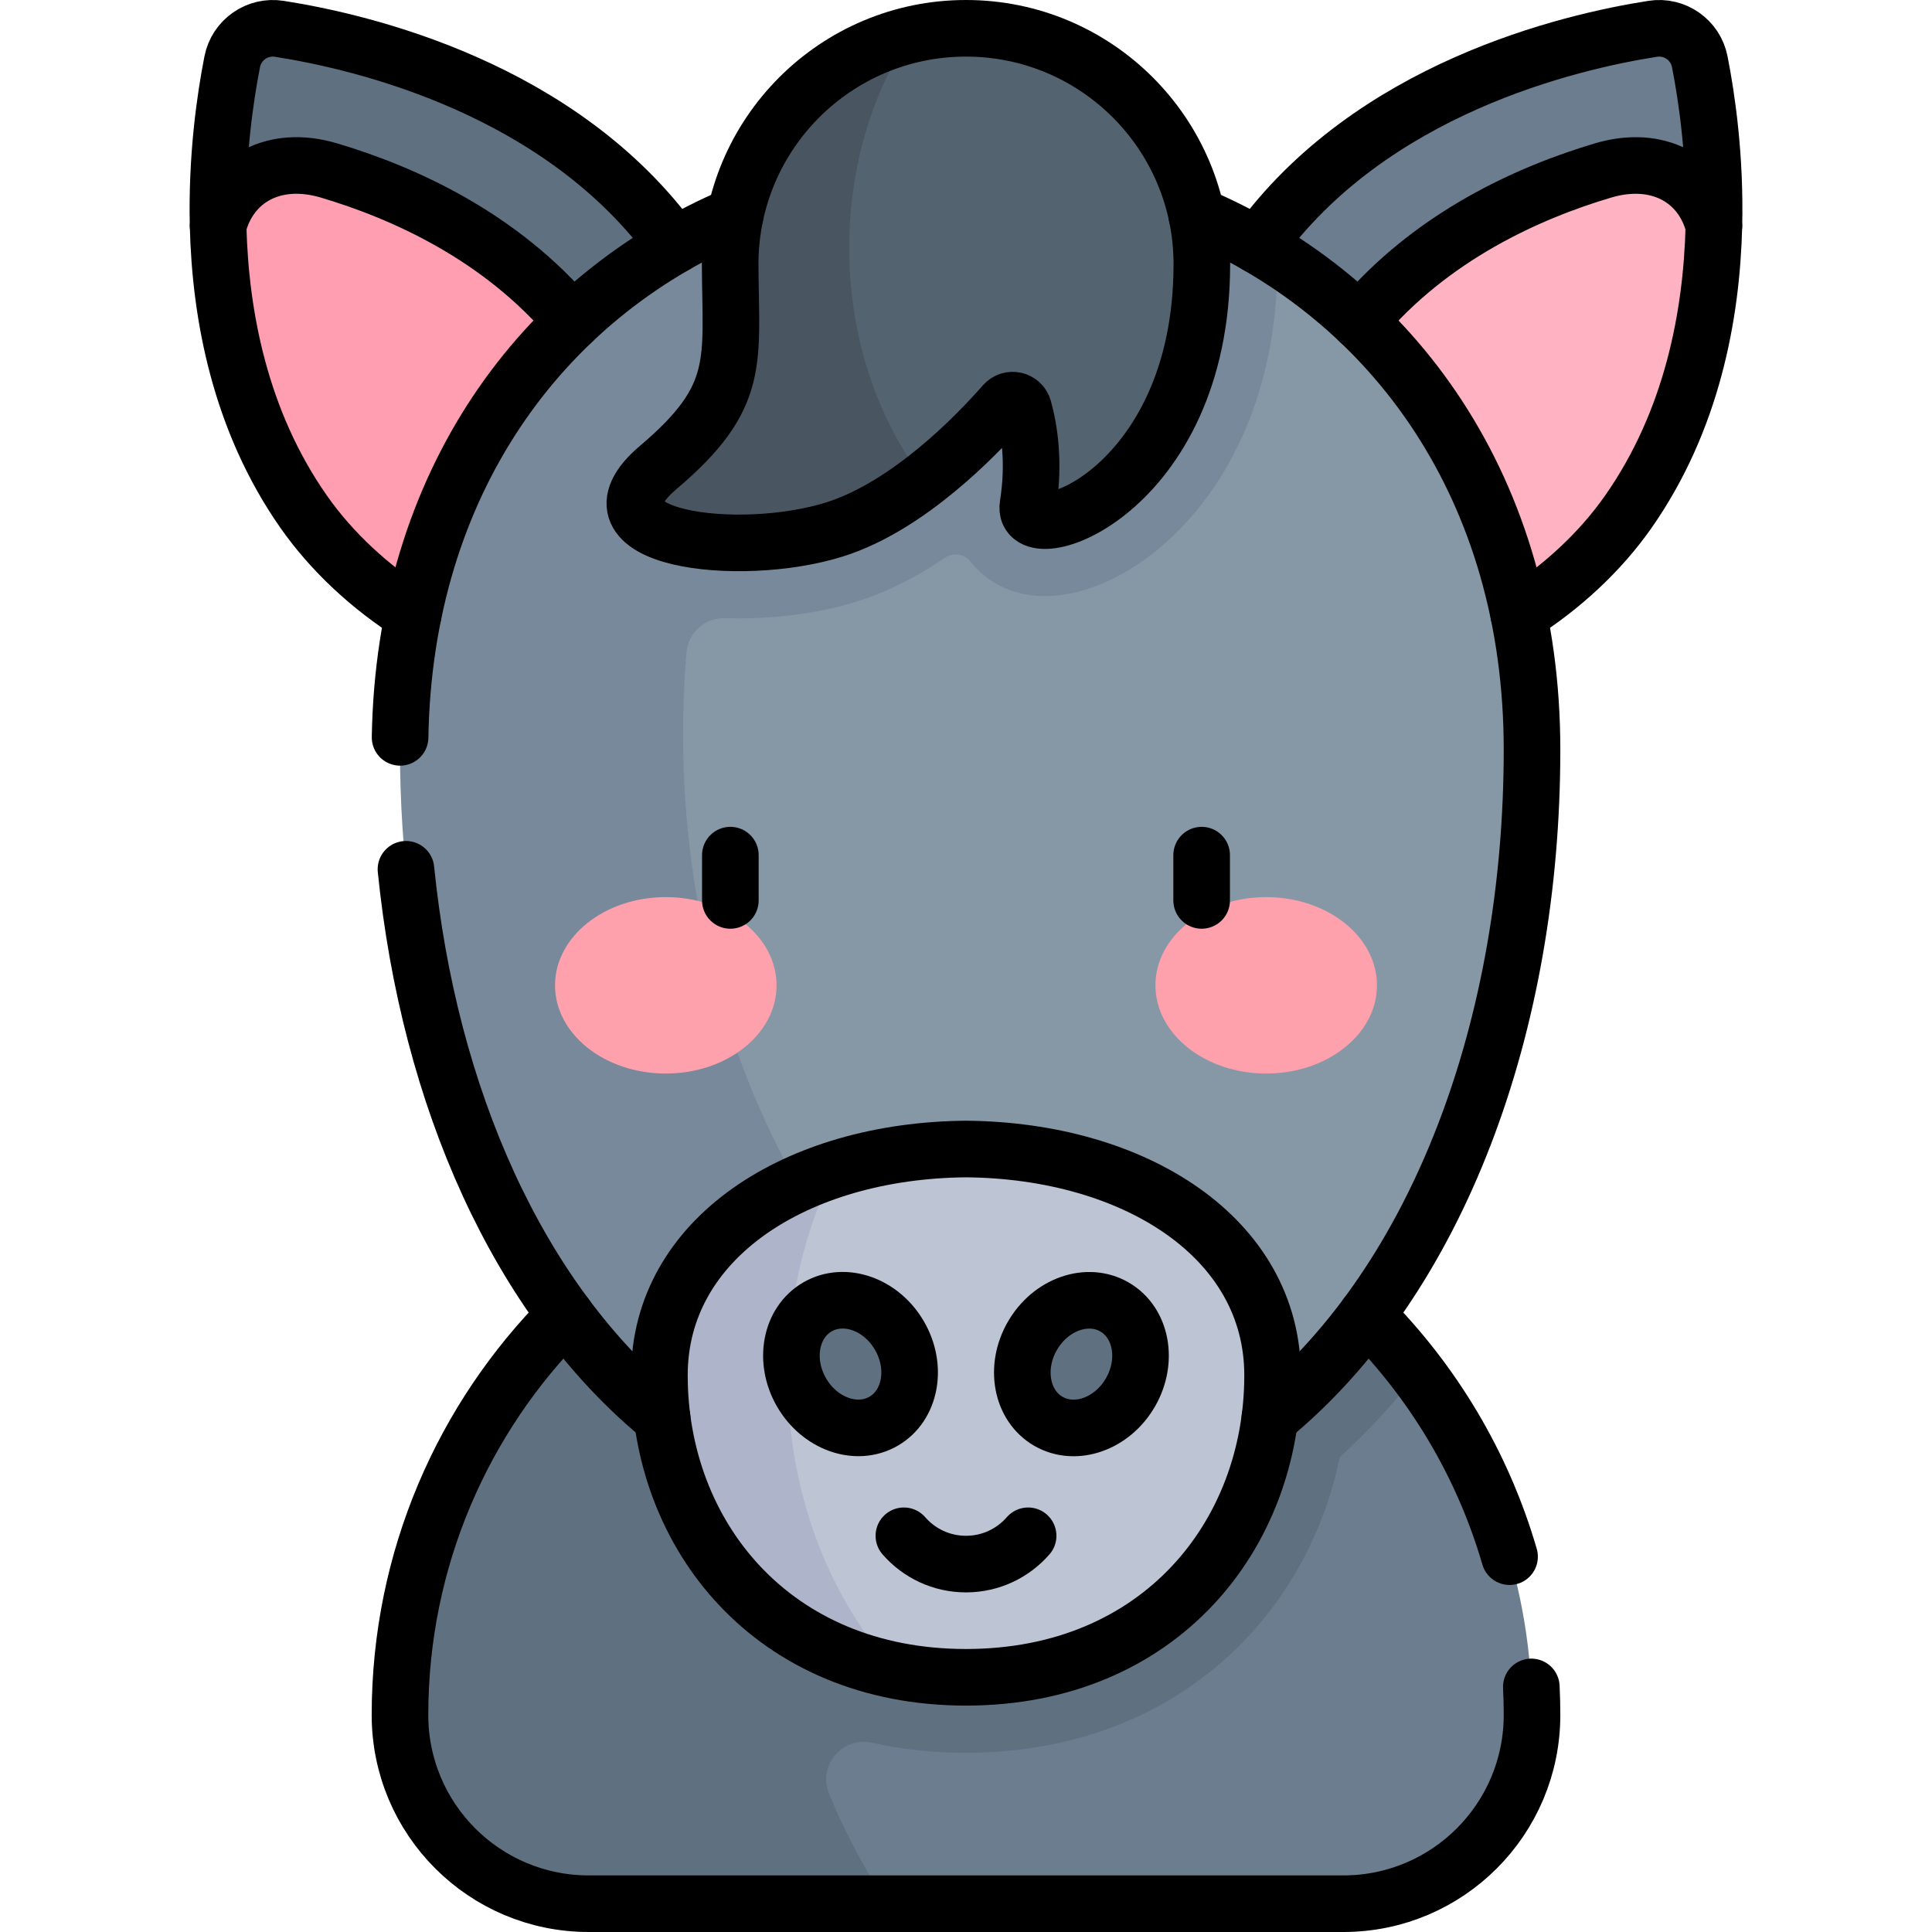
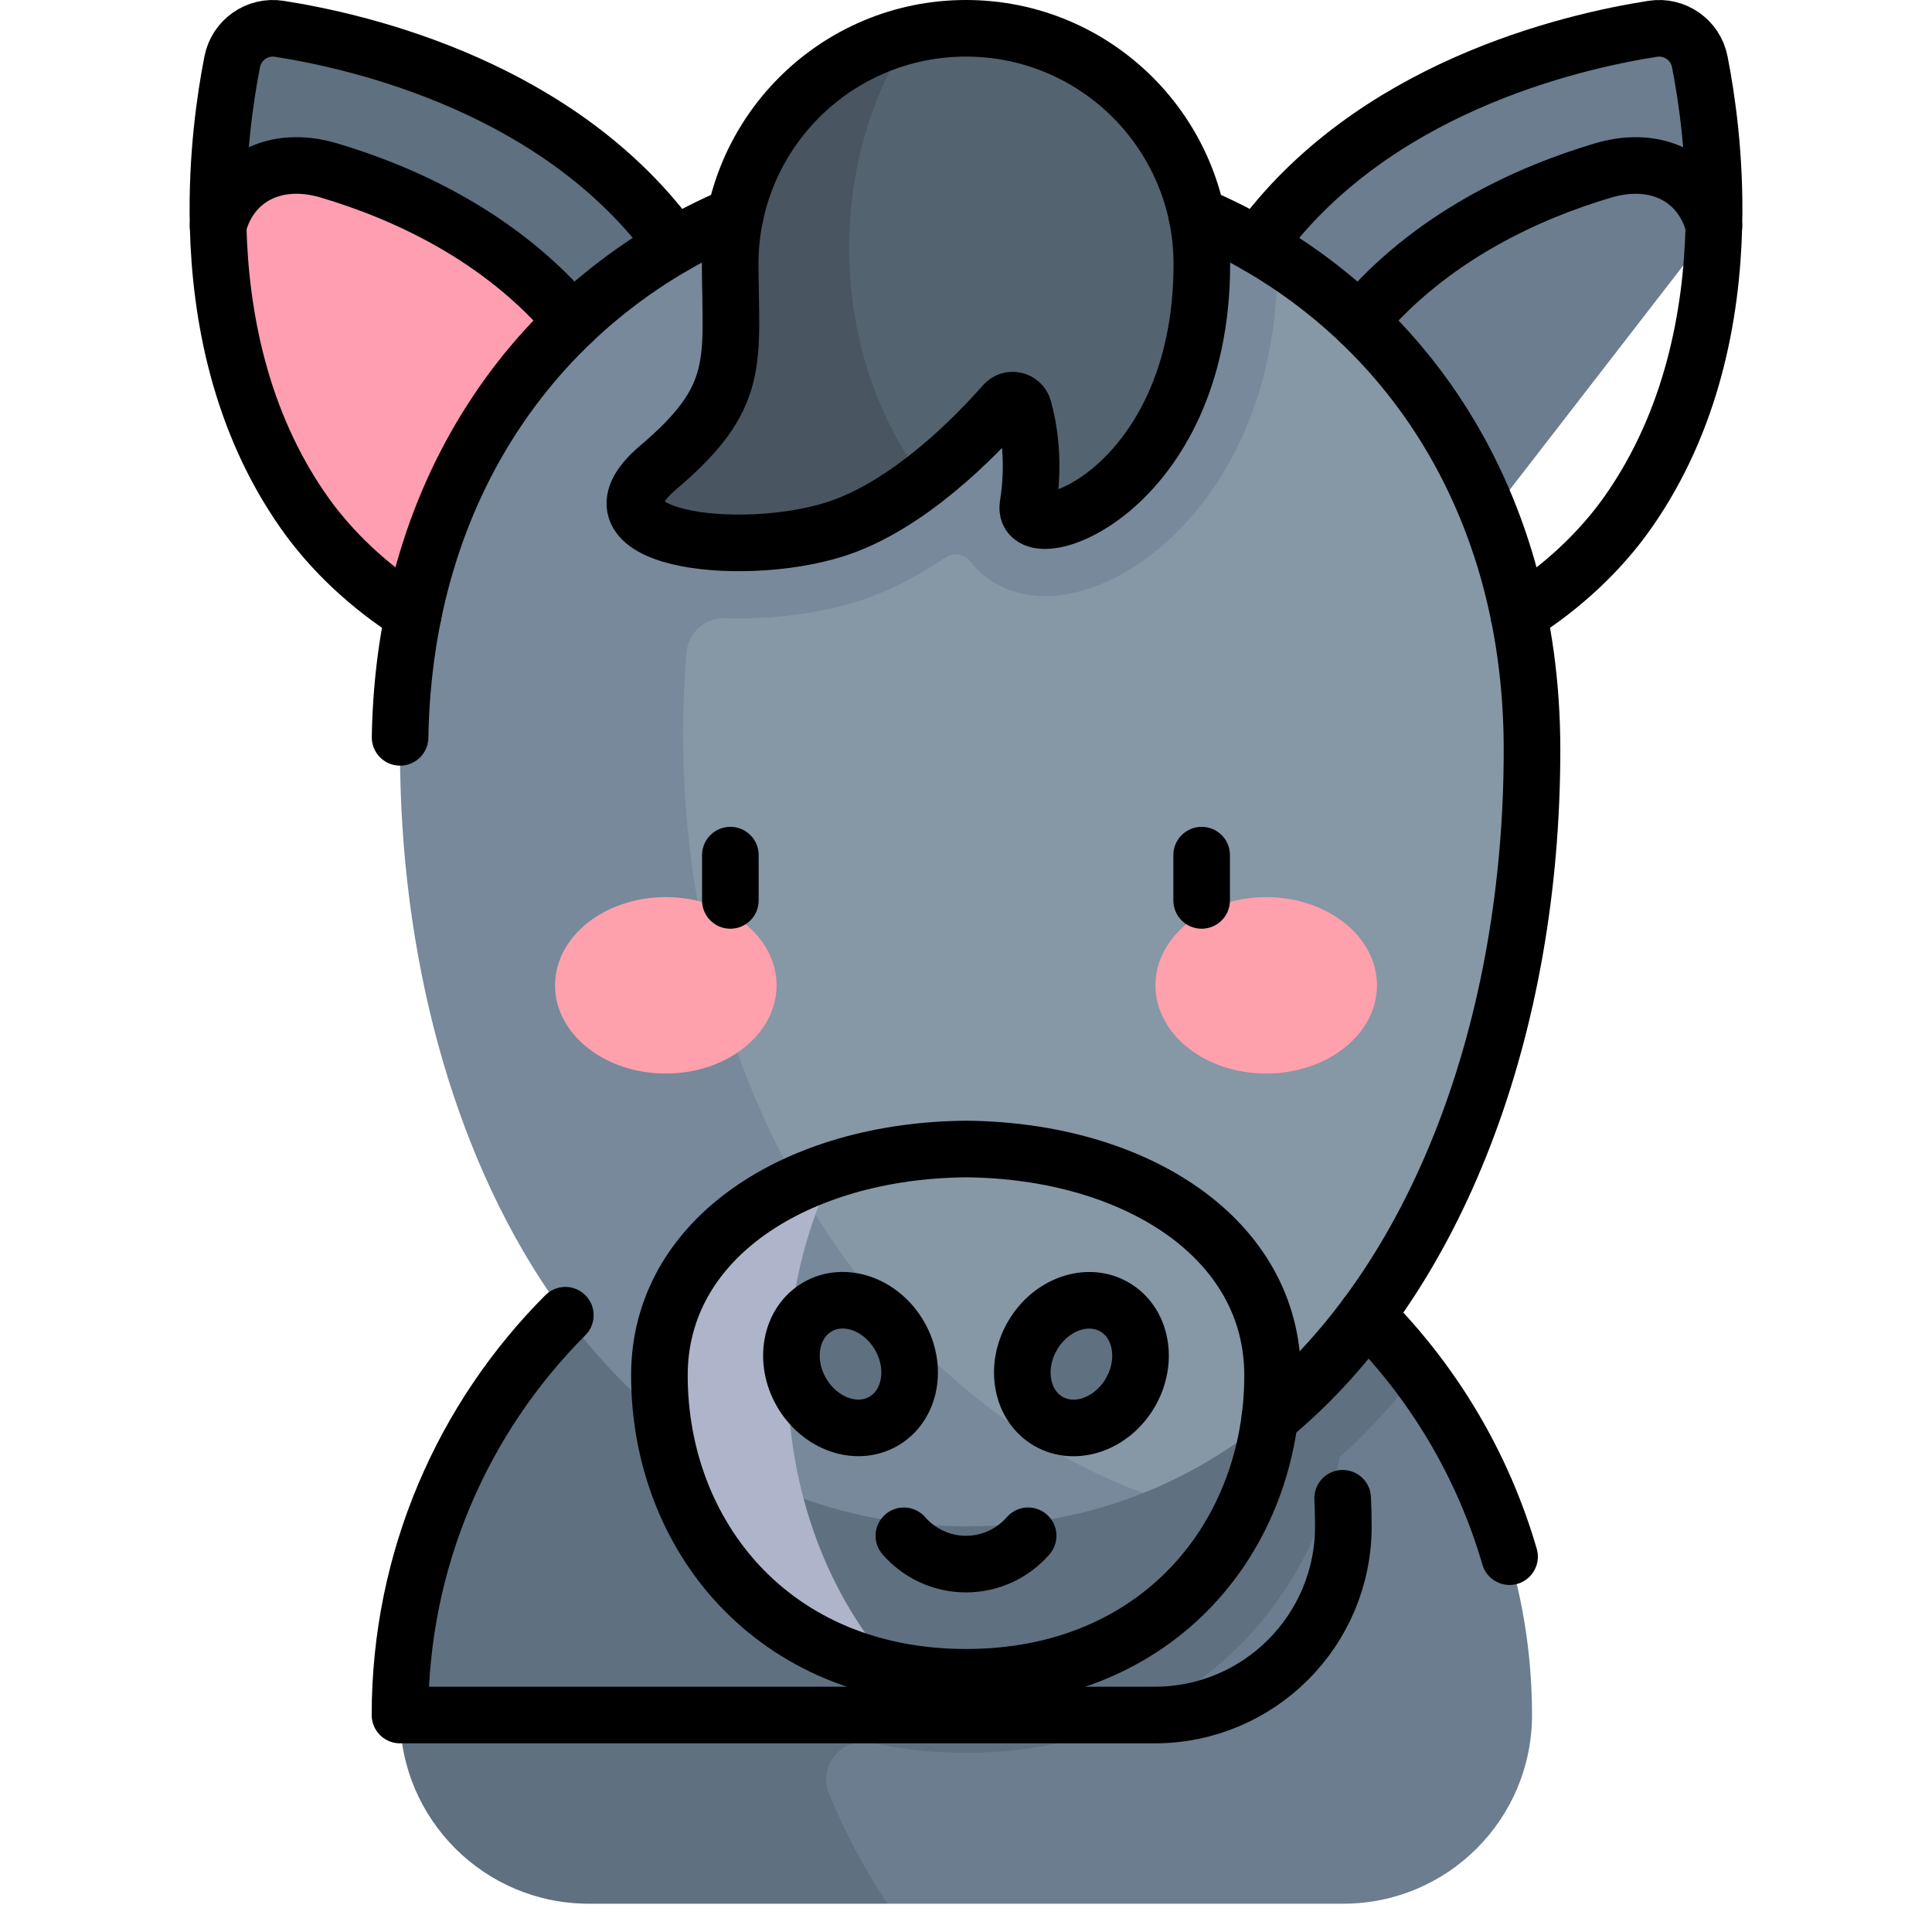
<svg xmlns="http://www.w3.org/2000/svg" version="1.1" id="Capa_1" x="0px" y="0px" viewBox="0 0 512 512" style="enable-background:new 0 0 512 512;" xml:space="preserve" width="512" height="512">
  <g id="Donkey_2_">
    <g id="Color_7_">
      <g>
        <g>
          <path style="fill:#6B7D8E;" d="M363.76,176.759c-11.025,0.902-21.449-1.184-29.92-7.116&#10;&#09;&#09;&#09;&#09;&#09;c-27.371-19.165-23.991-71.216-1.443-103.417c29.812-42.576,83.346-55.124,105.61-58.594c5.81-0.906,11.311,2.947,12.447,8.716&#10;&#09;&#09;&#09;&#09;&#09;c1.89,9.596,4.187,25.314,3.745,43.512L363.76,176.759z" />
-           <path style="fill:#FFB3C2;" d="M431.514,135.629c16.872-24.096,22.107-52.041,22.685-75.769&#10;&#09;&#09;&#09;&#09;&#09;c-3.233-12.517-14.965-18.957-29.328-14.698c-20.445,6.063-47.48,18.27-66.629,42.578&#10;&#09;&#09;&#09;&#09;&#09;c-20.487,26.007-27.824,68.018-8.218,83.463c3.905,3.076,8.584,4.866,13.735,5.556&#10;&#09;&#09;&#09;&#09;&#09;C388.357,174.748,415.945,157.864,431.514,135.629z" />
        </g>
        <g>
          <path style="fill:#5F7080;" d="M148.24,176.759c11.025,0.902,21.449-1.184,29.92-7.116&#10;&#09;&#09;&#09;&#09;&#09;c27.371-19.165,23.99-71.216,1.443-103.417C149.791,23.65,96.258,11.103,73.993,7.632c-5.81-0.906-11.311,2.947-12.447,8.716&#10;&#09;&#09;&#09;&#09;&#09;c-1.89,9.596-4.187,25.314-3.745,43.512L148.24,176.759z" />
          <path style="fill:#FF9EB1;" d="M80.486,135.629C63.614,111.533,58.379,83.588,57.801,59.86&#10;&#09;&#09;&#09;&#09;&#09;c3.233-12.517,14.965-18.957,29.328-14.698c20.445,6.063,47.48,18.27,66.629,42.578c20.487,26.007,27.824,68.018,8.218,83.463&#10;&#09;&#09;&#09;&#09;&#09;c-3.905,3.076-8.584,4.866-13.735,5.556C123.643,174.748,96.055,157.864,80.486,135.629z" />
        </g>
      </g>
      <g>
        <path style="fill:#6B7D8E;" d="M190,363.918v120.675l45.205,19.907H356c27.614,0,50-22.386,50-50v0&#10;&#09;&#09;&#09;&#09;c0-34.03-11.333-65.413-30.429-90.582L190,363.918z" />
        <path style="fill:#5F7080;" d="M256,304.5c-82.843,0-150,67.157-150,150c0,0,0,0,0,0c0,27.614,22.386,50,50,50h79.205&#10;&#09;&#09;&#09;&#09;c-6.004-8.95-11.219-18.726-15.515-29.168c-3.04-7.39,3.546-15.242,11.346-13.504c7.947,1.771,16.296,2.672,24.964,2.672&#10;&#09;&#09;&#09;&#09;c27.147,0,51.171-8.837,69.474-25.556c14.992-13.694,25.324-32.22,29.582-52.802c7.344-6.651,14.195-14.09,20.516-22.224&#10;&#09;&#09;&#09;&#09;C348.179,327.816,304.813,304.5,256,304.5z" />
      </g>
      <g>
        <path style="fill:#8697A6;" d="M138.005,146.025l66.486,236.773l98.49,12.873C368.75,369.415,406,288.063,406,198.75&#10;&#09;&#09;&#09;&#09;c0.036-59.136-26.859-104.788-67.606-130.6L138.005,146.025z" />
        <path style="fill:#77899B;" d="M106,198.75c-0.056-93.46,67.151-153.24,150-154.25c30.427,0.371,58.744,8.669,82.394,23.65&#10;&#09;&#09;&#09;&#09;c0.095,2.318,0.098,4.656,0.004,7.013c-2.13,53.383-37.075,82.811-61.462,82.811c-7.708,0-14.489-2.97-19.092-8.363&#10;&#09;&#09;&#09;&#09;c-0.22-0.257-0.433-0.519-0.64-0.784c-1.598-2.052-4.554-2.498-6.712-1.045c-7.164,4.822-15.034,9-23.311,11.601&#10;&#09;&#09;&#09;&#09;c-9.216,2.896-20.358,4.491-31.375,4.491c-0.002,0,0,0-0.001,0c-1.259,0-2.485-0.019-3.679-0.056&#10;&#09;&#09;&#09;&#09;c-5.292-0.164-9.779,3.88-10.218,9.157c-0.588,7.077-0.889,14.258-0.889,21.525c0,94.969,51.408,175.214,121.961,201.172&#10;&#09;&#09;&#09;&#09;c-14.335,5.723-30.025,8.828-46.98,8.828C161.257,404.5,106,307.53,106,198.75z" />
      </g>
      <g>
        <path style="fill:#546370;" d="M244.86,127.196c9.454-7.271,17.116-15.416,21.242-20.125c1.574-1.796,4.505-1.139,5.15,1.16&#10;&#09;&#09;&#09;&#09;c1.462,5.214,2.994,14.157,1.173,25.616C270.399,146.602,318.5,131,318.5,70c0-34.518-27.982-62.5-62.5-62.5&#10;&#09;&#09;&#09;&#09;c-5.075,0-10.009,0.605-14.733,1.747l-26.058,19.99v88.558L244.86,127.196z" />
        <path style="fill:#495560;" d="M241.267,9.247C213.859,15.87,193.5,40.557,193.5,70c0.109,25.793,3.186,35.038-19.009,53.839&#10;&#09;&#09;&#09;&#09;c-22.572,19.12,21.341,24.432,46.694,16.464c8.412-2.644,16.553-7.627,23.676-13.106c-12.29-16.091-19.815-37.723-19.815-61.509&#10;&#09;&#09;&#09;&#09;C225.045,44.315,231.12,24.684,241.267,9.247z" />
      </g>
      <g>
-         <path style="fill:#BDC4D4;" d="M237.198,442.683c5.898,1.188,12.171,1.817,18.802,1.817c51.319,0,81.25-37.711,81.25-80.014&#10;&#09;&#09;&#09;&#09;c0.031-36.345-36.373-59.593-81.25-59.986c-12.449,0.109-24.246,1.977-34.795,5.395L190,344.179l12.653,72.052L237.198,442.683z" />
        <path style="fill:#AEB5CA;" d="M221.205,309.895c-27.476,8.904-46.477,28.328-46.455,54.591&#10;&#09;&#09;&#09;&#09;c0,36.838,22.696,70.193,62.448,78.197c-17.475-19.224-28.468-47.129-28.468-78.183C208.73,344.5,213.29,325.805,221.205,309.895&#10;&#09;&#09;&#09;&#09;z" />
      </g>
      <g>
        <ellipse transform="matrix(0.5 -0.866 0.866 0.5 -169.77 428.95)" style="fill:#5F7080;" cx="286.597" cy="361.5" rx="17.5" ry="15" />
        <ellipse transform="matrix(0.866 -0.5 0.5 0.866 -150.552 161.133)" style="fill:#5F7080;" cx="225.403" cy="361.5" rx="15" ry="17.5" />
      </g>
      <g>
        <g>
          <g>
            <ellipse style="fill:#FFA1AC;" cx="176.443" cy="261.123" rx="29.355" ry="23.377" />
          </g>
          <g>
            <ellipse style="fill:#FFA1AC;" cx="335.557" cy="261.123" rx="29.355" ry="23.377" />
          </g>
        </g>
      </g>
    </g>
    <g id="Lineal_165_">
      <g>
        <path style="fill:none;stroke:#000000;stroke-width:15;stroke-linecap:round;stroke-linejoin:round;stroke-miterlimit:10;" d="&#10;&#09;&#09;&#09;&#09;M454.198,59.86c0.443-18.198-1.855-33.916-3.745-43.512c-1.136-5.769-6.637-9.621-12.447-8.716&#10;&#09;&#09;&#09;&#09;c-22.055,3.438-74.796,15.784-104.764,57.404" />
        <path style="fill:none;stroke:#000000;stroke-width:15;stroke-linecap:round;stroke-linejoin:round;stroke-miterlimit:10;" d="&#10;&#09;&#09;&#09;&#09;M178.757,65.036C148.789,23.416,96.049,11.07,73.993,7.632c-5.81-0.906-11.311,2.947-12.447,8.716&#10;&#09;&#09;&#09;&#09;c-1.89,9.596-4.187,25.313-3.745,43.512" />
      </g>
      <g>
        <path style="fill:none;stroke:#000000;stroke-width:15;stroke-linecap:round;stroke-linejoin:round;stroke-miterlimit:10;" d="&#10;&#09;&#09;&#09;&#09;M402.485,162.871c11.336-7.151,21.564-16.581,29.028-27.241c16.872-24.096,22.108-52.041,22.685-75.769&#10;&#09;&#09;&#09;&#09;c-3.233-12.517-14.965-18.957-29.328-14.698c-19.725,5.85-45.584,17.419-64.577,40.056" />
        <path style="fill:none;stroke:#000000;stroke-width:15;stroke-linecap:round;stroke-linejoin:round;stroke-miterlimit:10;" d="&#10;&#09;&#09;&#09;&#09;M151.706,85.218c-18.993-22.637-44.852-34.206-64.577-40.056c-14.363-4.259-26.095,2.181-29.328,14.698&#10;&#09;&#09;&#09;&#09;c0.577,23.728,5.813,51.674,22.685,75.769c7.464,10.66,17.692,20.09,29.029,27.242" />
      </g>
      <g>
        <path style="fill:none;stroke:#000000;stroke-width:15;stroke-linecap:round;stroke-linejoin:round;stroke-miterlimit:10;" d="&#10;&#09;&#09;&#09;&#09;M400.049,412.531c-7.125-24.496-20.329-46.404-37.87-63.983" />
-         <path style="fill:none;stroke:#000000;stroke-width:15;stroke-linecap:round;stroke-linejoin:round;stroke-miterlimit:10;" d="&#10;&#09;&#09;&#09;&#09;M149.821,348.548C122.743,375.683,106,413.136,106,454.5v0c0,27.614,22.386,50,50,50h200c27.614,0,50-22.386,50-50v0&#10;&#09;&#09;&#09;&#09;c0-2.497-0.062-4.979-0.182-7.446" />
+         <path style="fill:none;stroke:#000000;stroke-width:15;stroke-linecap:round;stroke-linejoin:round;stroke-miterlimit:10;" d="&#10;&#09;&#09;&#09;&#09;M149.821,348.548C122.743,375.683,106,413.136,106,454.5v0h200c27.614,0,50-22.386,50-50v0&#10;&#09;&#09;&#09;&#09;c0-2.497-0.062-4.979-0.182-7.446" />
      </g>
      <g>
-         <path style="fill:none;stroke:#000000;stroke-width:15;stroke-linecap:round;stroke-linejoin:round;stroke-miterlimit:10;" d="&#10;&#09;&#09;&#09;&#09;M107.584,230.372c6.107,60.296,29.711,114.02,67.88,145.337" />
        <path style="fill:none;stroke:#000000;stroke-width:15;stroke-linecap:round;stroke-linejoin:round;stroke-miterlimit:10;" d="&#10;&#09;&#09;&#09;&#09;M194.849,57.022c-51.531,21.88-87.7,71.197-88.822,138.384" />
        <path style="fill:none;stroke:#000000;stroke-width:15;stroke-linecap:round;stroke-linejoin:round;stroke-miterlimit:10;" d="&#10;&#09;&#09;&#09;&#09;M336.537,375.71C381.272,339.004,406,271.52,406,198.75c0.042-68.894-36.468-119.486-88.849-141.728" />
      </g>
      <path style="fill:none;stroke:#000000;stroke-width:15;stroke-linecap:round;stroke-linejoin:round;stroke-miterlimit:10;" d="&#10;&#09;&#09;&#09;M337.25,364.486c0.031-36.346-36.373-59.593-81.25-59.986c-44.877,0.393-81.281,23.641-81.25,59.986&#10;&#09;&#09;&#09;c0,42.303,29.931,80.014,81.25,80.014S337.25,406.789,337.25,364.486z" />
      <path style="fill:none;stroke:#000000;stroke-width:15;stroke-linecap:round;stroke-linejoin:round;stroke-miterlimit:10;" d="&#10;&#09;&#09;&#09;M193.5,70c0-34.518,27.982-62.5,62.5-62.5s62.5,27.982,62.5,62.5c0,61-48.101,76.602-46.075,63.847&#10;&#09;&#09;&#09;c1.82-11.459,0.289-20.402-1.173-25.616c-0.645-2.299-3.576-2.956-5.15-1.16c-7.235,8.257-25.342,27.079-44.918,33.231&#10;&#09;&#09;&#09;c-25.352,7.968-69.265,2.656-46.694-16.464C196.685,105.038,193.609,95.793,193.5,70z" />
      <path style="fill:none;stroke:#000000;stroke-width:15;stroke-linecap:round;stroke-linejoin:round;stroke-miterlimit:10;" d="&#10;&#09;&#09;&#09;M239.536,406.999c4.003,4.594,9.892,7.501,16.464,7.501c6.572,0,12.461-2.907,16.464-7.501" />
      <g>
        <ellipse transform="matrix(0.5 -0.866 0.866 0.5 -169.77 428.95)" style="fill:none;stroke:#000000;stroke-width:15;stroke-linecap:round;stroke-linejoin:round;stroke-miterlimit:10;" cx="286.597" cy="361.5" rx="17.5" ry="15" />
        <ellipse transform="matrix(0.866 -0.5 0.5 0.866 -150.552 161.133)" style="fill:none;stroke:#000000;stroke-width:15;stroke-linecap:round;stroke-linejoin:round;stroke-miterlimit:10;" cx="225.403" cy="361.5" rx="15" ry="17.5" />
      </g>
      <g>
        <line style="fill:none;stroke:#000000;stroke-width:15;stroke-linecap:round;stroke-linejoin:round;stroke-miterlimit:10;" x1="193.551" y1="226.62" x2="193.551" y2="238.62" />
        <line style="fill:none;stroke:#000000;stroke-width:15;stroke-linecap:round;stroke-linejoin:round;stroke-miterlimit:10;" x1="318.449" y1="226.62" x2="318.449" y2="238.62" />
      </g>
    </g>
  </g>
</svg>